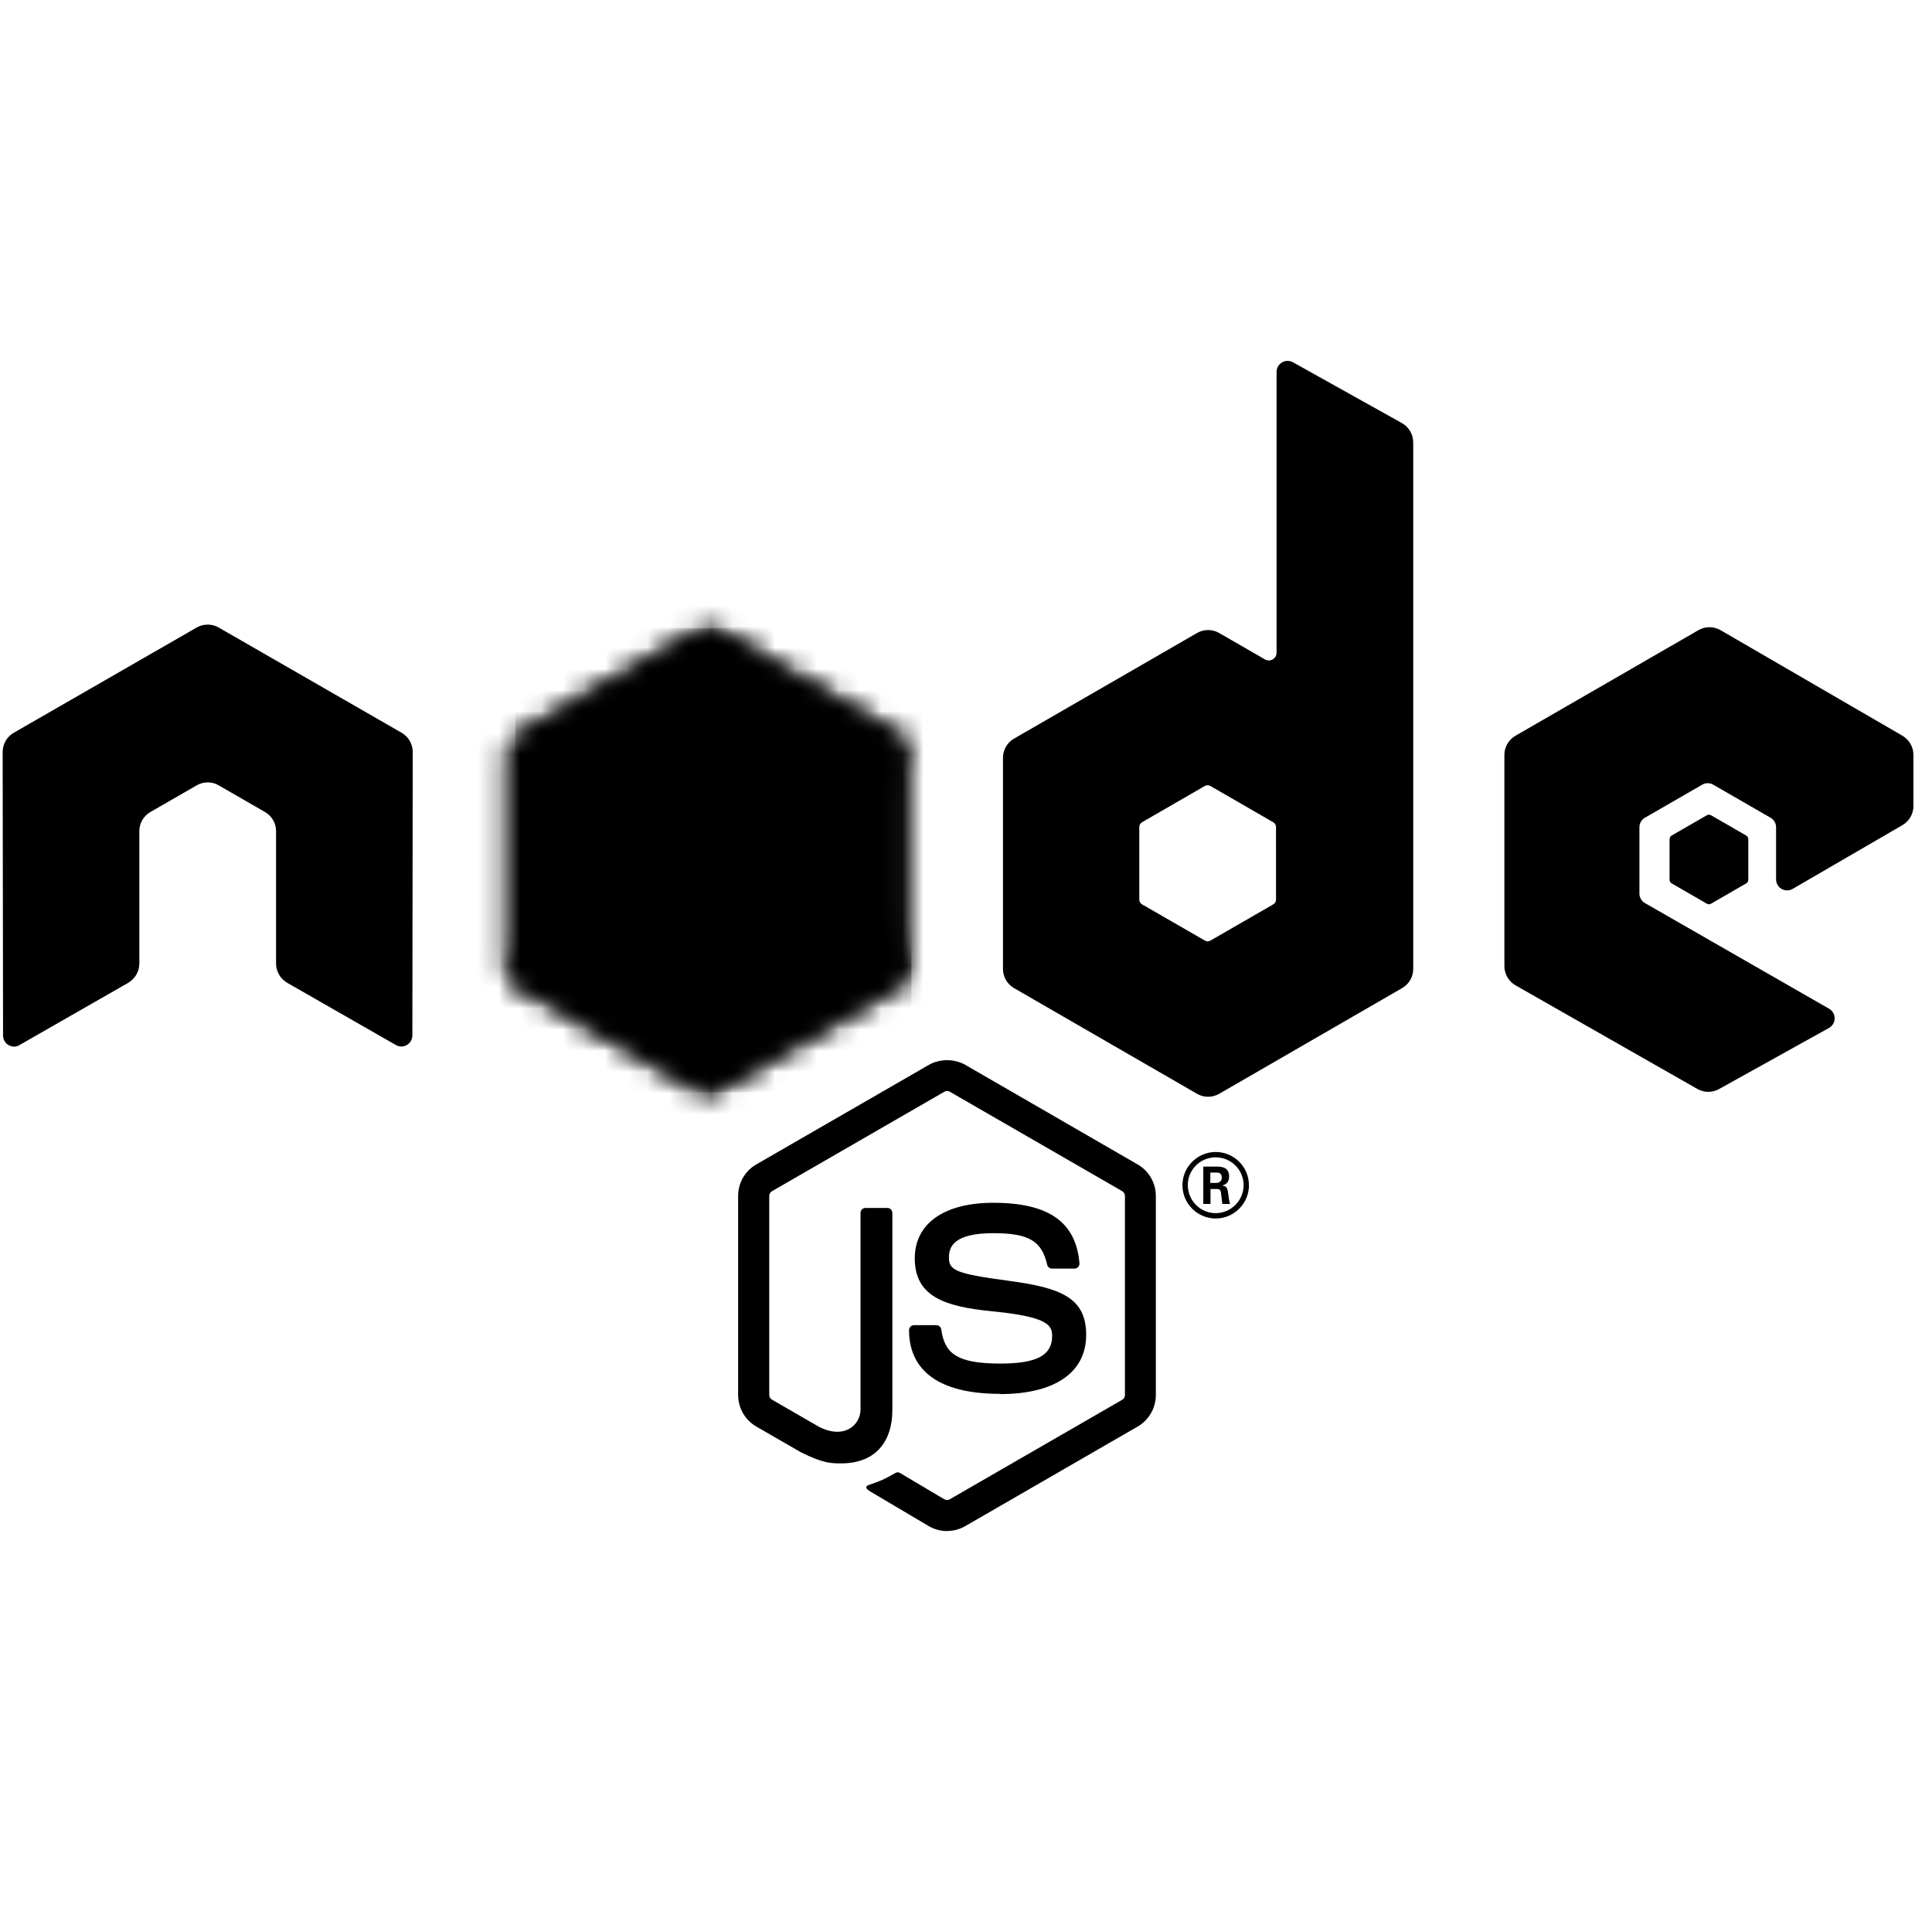
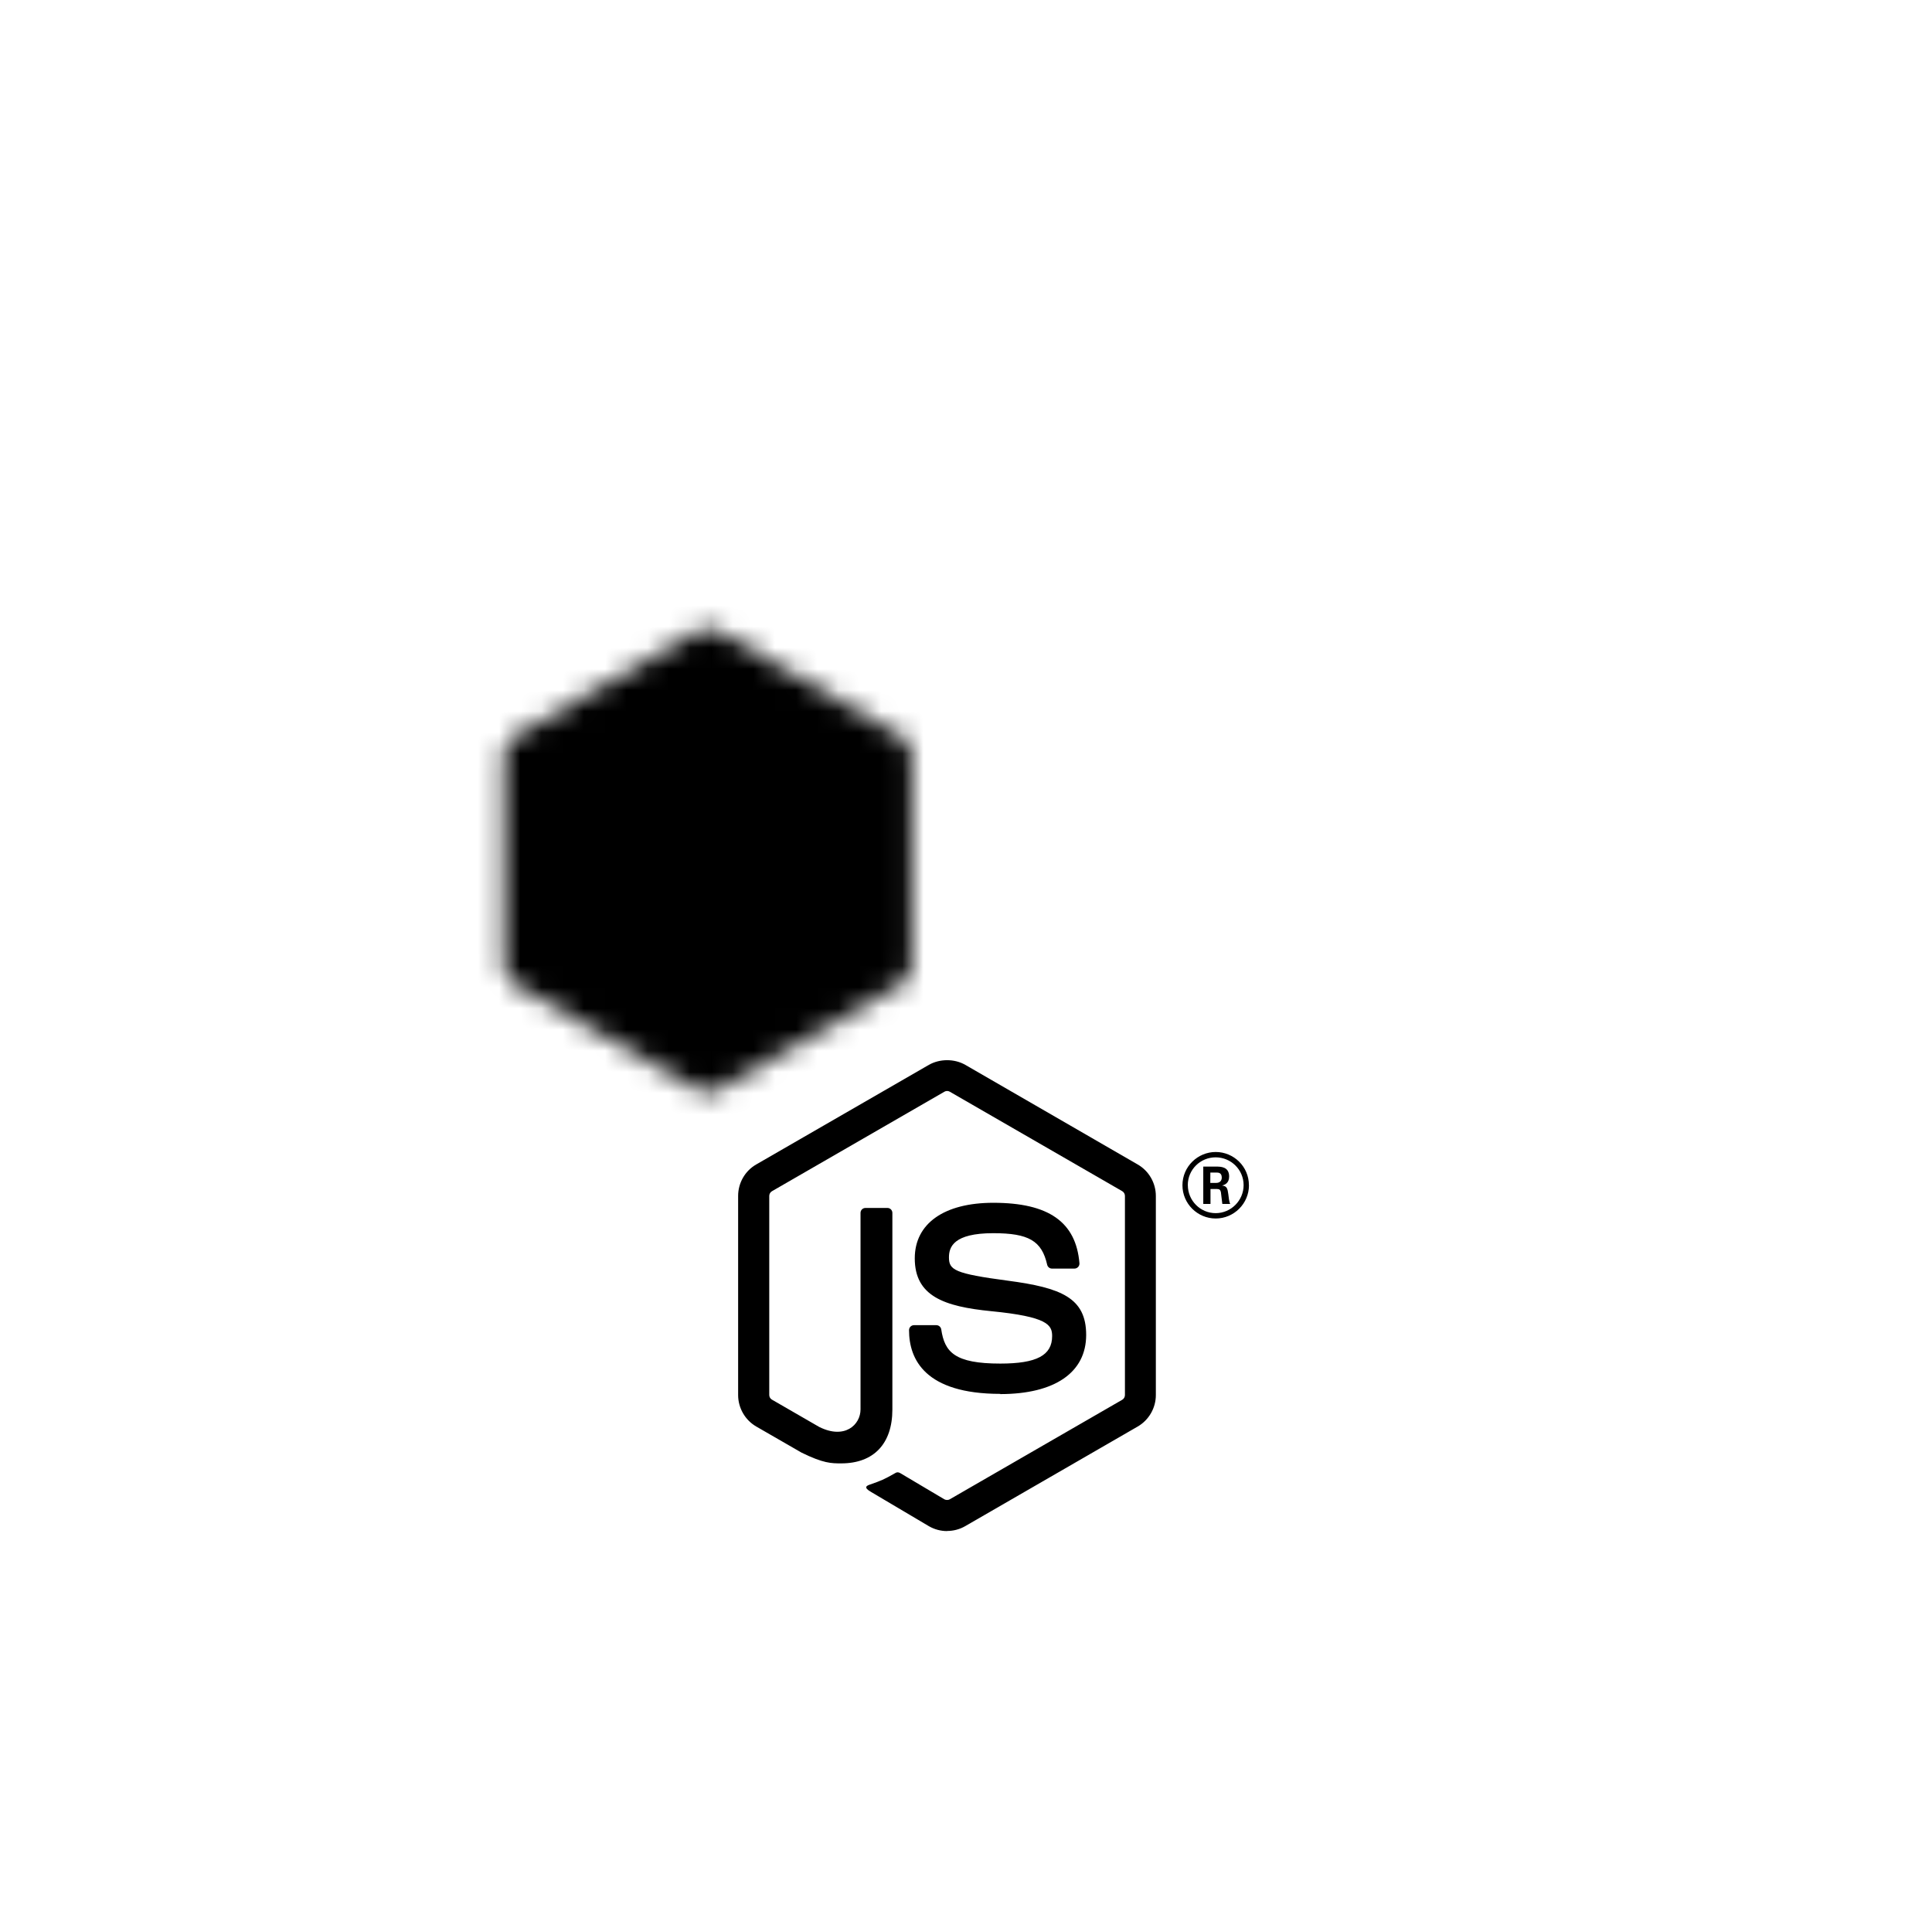
<svg xmlns="http://www.w3.org/2000/svg" width="91" height="90" viewBox="0 0 91 90" fill="none">
  <g clip-path="url(#clip0_2024_66414)">
    <path d="M44.608 72.121C44.311 72.121 44.016 72.043 43.756 71.893L41.042 70.286C40.637 70.06 40.835 69.98 40.968 69.933C41.509 69.744 41.619 69.701 42.195 69.374C42.256 69.339 42.335 69.352 42.397 69.388L44.482 70.625C44.557 70.666 44.664 70.666 44.734 70.625L52.862 65.934C52.937 65.891 52.986 65.803 52.986 65.714V56.335C52.986 56.241 52.937 56.158 52.86 56.111L44.735 51.424C44.66 51.379 44.56 51.379 44.485 51.424L36.362 56.111C36.283 56.156 36.233 56.243 36.233 56.333V65.712C36.233 65.801 36.282 65.887 36.36 65.93L38.585 67.215C39.794 67.82 40.532 67.108 40.532 66.391V57.134C40.532 57.002 40.636 56.9 40.768 56.9H41.798C41.926 56.9 42.032 57.002 42.032 57.134V66.395C42.032 68.007 41.153 68.932 39.625 68.932C39.155 68.932 38.785 68.932 37.751 68.424L35.619 67.195C35.092 66.89 34.767 66.32 34.767 65.712V56.333C34.767 55.722 35.092 55.153 35.619 54.852L43.755 50.158C44.27 49.867 44.953 49.867 45.464 50.158L53.59 54.854C54.115 55.157 54.442 55.724 54.442 56.335V65.714C54.442 66.322 54.115 66.89 53.59 67.195L45.464 71.888C45.203 72.039 44.908 72.116 44.607 72.116" fill="black" />
    <path d="M47.119 65.658C43.563 65.658 42.817 64.025 42.817 62.656C42.817 62.526 42.922 62.422 43.053 62.422H44.103C44.218 62.422 44.316 62.507 44.334 62.621C44.493 63.691 44.965 64.231 47.116 64.231C48.829 64.231 49.557 63.844 49.557 62.935C49.557 62.412 49.349 62.024 46.688 61.763C44.463 61.544 43.087 61.053 43.087 59.273C43.087 57.633 44.471 56.657 46.788 56.657C49.39 56.657 50.68 57.56 50.843 59.501C50.849 59.568 50.825 59.633 50.78 59.682C50.735 59.729 50.672 59.757 50.607 59.757H49.551C49.441 59.757 49.346 59.68 49.323 59.574C49.069 58.449 48.454 58.089 46.784 58.089C44.914 58.089 44.697 58.74 44.697 59.228C44.697 59.82 44.953 59.993 47.476 60.327C49.974 60.659 51.16 61.127 51.16 62.882C51.16 64.652 49.683 65.668 47.108 65.668M57.007 55.721H57.28C57.504 55.721 57.547 55.564 57.547 55.473C57.547 55.233 57.382 55.233 57.29 55.233H57.009L57.007 55.721ZM56.676 54.952H57.28C57.487 54.952 57.894 54.952 57.894 55.416C57.894 55.739 57.687 55.806 57.563 55.847C57.805 55.863 57.821 56.022 57.854 56.246C57.87 56.386 57.896 56.628 57.945 56.71H57.573C57.563 56.628 57.506 56.181 57.506 56.156C57.481 56.056 57.447 56.008 57.323 56.008H57.016V56.712H56.676V54.952ZM55.949 55.827C55.949 56.555 56.537 57.145 57.26 57.145C57.988 57.145 58.576 56.543 58.576 55.827C58.576 55.096 57.98 54.516 57.258 54.516C56.545 54.516 55.947 55.088 55.947 55.825M58.828 55.831C58.828 56.693 58.122 57.397 57.262 57.397C56.407 57.397 55.695 56.702 55.695 55.831C55.695 54.944 56.423 54.264 57.262 54.264C58.106 54.264 58.826 54.946 58.826 55.831" fill="black" />
-     <path fill-rule="evenodd" clip-rule="evenodd" d="M19.44 35.422C19.44 35.048 19.242 34.704 18.919 34.518L10.302 29.56C10.156 29.474 9.993 29.43 9.828 29.424H9.739C9.574 29.43 9.411 29.474 9.263 29.56L0.646 34.518C0.325 34.705 0.125 35.049 0.125 35.423L0.144 48.778C0.144 48.963 0.24 49.136 0.402 49.227C0.561 49.325 0.76 49.325 0.919 49.227L6.042 46.294C6.365 46.101 6.563 45.761 6.563 45.39V39.151C6.563 38.779 6.76 38.435 7.083 38.25L9.264 36.994C9.425 36.901 9.603 36.854 9.784 36.854C9.963 36.854 10.145 36.9 10.302 36.994L12.482 38.25C12.805 38.435 13.003 38.779 13.003 39.151V45.389C13.003 45.76 13.203 46.101 13.525 46.293L18.644 49.224C18.805 49.32 19.005 49.32 19.165 49.224C19.323 49.133 19.423 48.96 19.423 48.775L19.44 35.422ZM60.103 42.375C60.103 42.468 60.053 42.554 59.972 42.6L57.013 44.306C56.932 44.353 56.833 44.353 56.753 44.306L53.793 42.6C53.711 42.554 53.662 42.468 53.662 42.375V38.958C53.662 38.865 53.711 38.779 53.791 38.732L56.749 37.023C56.83 36.977 56.93 36.977 57.011 37.023L59.971 38.732C60.053 38.779 60.102 38.865 60.102 38.958L60.103 42.375ZM60.902 17.066C60.741 16.976 60.544 16.978 60.385 17.071C60.226 17.165 60.128 17.336 60.128 17.521V30.745C60.128 30.875 60.059 30.995 59.946 31.061C59.834 31.126 59.695 31.126 59.582 31.061L57.423 29.817C57.102 29.631 56.706 29.631 56.383 29.817L47.763 34.792C47.441 34.977 47.242 35.321 47.242 35.691V45.644C47.242 46.017 47.441 46.358 47.763 46.545L56.383 51.524C56.705 51.709 57.101 51.709 57.424 51.524L66.044 46.543C66.366 46.356 66.565 46.014 66.565 45.642V20.838C66.565 20.46 66.36 20.113 66.03 19.928L60.902 17.066ZM89.607 38.868C89.928 38.682 90.125 38.339 90.125 37.969V35.556C90.125 35.185 89.927 34.843 89.607 34.656L81.041 29.684C80.718 29.497 80.321 29.497 79.998 29.684L71.38 34.658C71.056 34.846 70.859 35.187 70.859 35.56V45.508C70.859 45.883 71.06 46.228 71.384 46.414L79.947 51.294C80.262 51.475 80.649 51.477 80.968 51.3L86.148 48.422C86.311 48.33 86.415 48.157 86.415 47.97C86.415 47.783 86.315 47.608 86.152 47.516L77.481 42.54C77.318 42.448 77.219 42.276 77.219 42.09V38.969C77.219 38.783 77.316 38.611 77.479 38.519L80.177 36.962C80.337 36.869 80.535 36.869 80.695 36.962L83.395 38.519C83.556 38.61 83.656 38.783 83.656 38.968V41.422C83.656 41.607 83.755 41.78 83.916 41.873C84.077 41.965 84.276 41.965 84.437 41.871L89.607 38.868Z" fill="black" />
-     <path fill-rule="evenodd" clip-rule="evenodd" d="M80.393 38.403C80.454 38.367 80.531 38.367 80.593 38.403L82.247 39.357C82.309 39.393 82.347 39.459 82.347 39.53V41.441C82.347 41.512 82.309 41.578 82.247 41.613L80.593 42.568C80.531 42.604 80.454 42.604 80.393 42.568L78.74 41.613C78.677 41.578 78.639 41.512 78.639 41.441V39.53C78.639 39.459 78.675 39.393 78.738 39.357L80.393 38.403Z" fill="black" />
    <mask id="mask0_2024_66414" style="mask-type:luminance" maskUnits="userSpaceOnUse" x="23" y="29" width="20" height="23">
      <path d="M32.825 29.734L24.253 34.681C23.932 34.866 23.735 35.208 23.735 35.577V45.479C23.735 45.848 23.932 46.19 24.253 46.375L32.825 51.326C33.146 51.511 33.541 51.511 33.861 51.326L42.431 46.375C42.751 46.19 42.948 45.848 42.948 45.479V35.577C42.948 35.208 42.751 34.866 42.429 34.681L33.86 29.734C33.699 29.641 33.52 29.595 33.341 29.595C33.162 29.595 32.983 29.641 32.822 29.734" fill="white" />
    </mask>
    <g mask="url(#mask0_2024_66414)">
      <path d="M51.61 33.841L27.457 22.002L15.073 47.265L39.225 59.104L51.61 33.841Z" fill="black" />
    </g>
    <mask id="mask1_2024_66414" style="mask-type:luminance" maskUnits="userSpaceOnUse" x="23" y="29" width="20" height="23">
-       <path d="M23.947 46.107C24.029 46.214 24.132 46.306 24.252 46.375L31.605 50.622L32.83 51.326C33.013 51.432 33.222 51.477 33.427 51.461C33.495 51.456 33.563 51.443 33.63 51.424L42.67 34.871C42.601 34.796 42.52 34.733 42.429 34.68L36.817 31.439L33.85 29.732C33.766 29.683 33.675 29.649 33.582 29.625L23.947 46.107Z" fill="white" />
-     </mask>
+       </mask>
    <g mask="url(#mask1_2024_66414)">
-       <path d="M13.505 37.342L30.559 60.424L53.113 43.761L36.058 20.679L13.505 37.342Z" fill="black" />
-     </g>
+       </g>
    <mask id="mask2_2024_66414" style="mask-type:luminance" maskUnits="userSpaceOnUse" x="24" y="29" width="19" height="23">
-       <path d="M33.238 29.601C33.094 29.615 32.954 29.66 32.824 29.734L24.277 34.667L33.494 51.453C33.622 51.435 33.748 51.392 33.862 51.326L42.433 46.375C42.698 46.222 42.879 45.962 42.934 45.668L33.538 29.618C33.469 29.604 33.4 29.597 33.329 29.597C33.3 29.597 33.272 29.599 33.243 29.601" fill="white" />
-     </mask>
+       </mask>
    <g mask="url(#mask2_2024_66414)">
      <path d="M24.277 29.597V51.454H42.93V29.597H24.277Z" fill="black" />
    </g>
  </g>
  <defs>
    <clipPath id="clip0_2024_66414">
      <rect width="90" height="90" fill="white" transform="translate(0.125)" />
    </clipPath>
  </defs>
</svg>